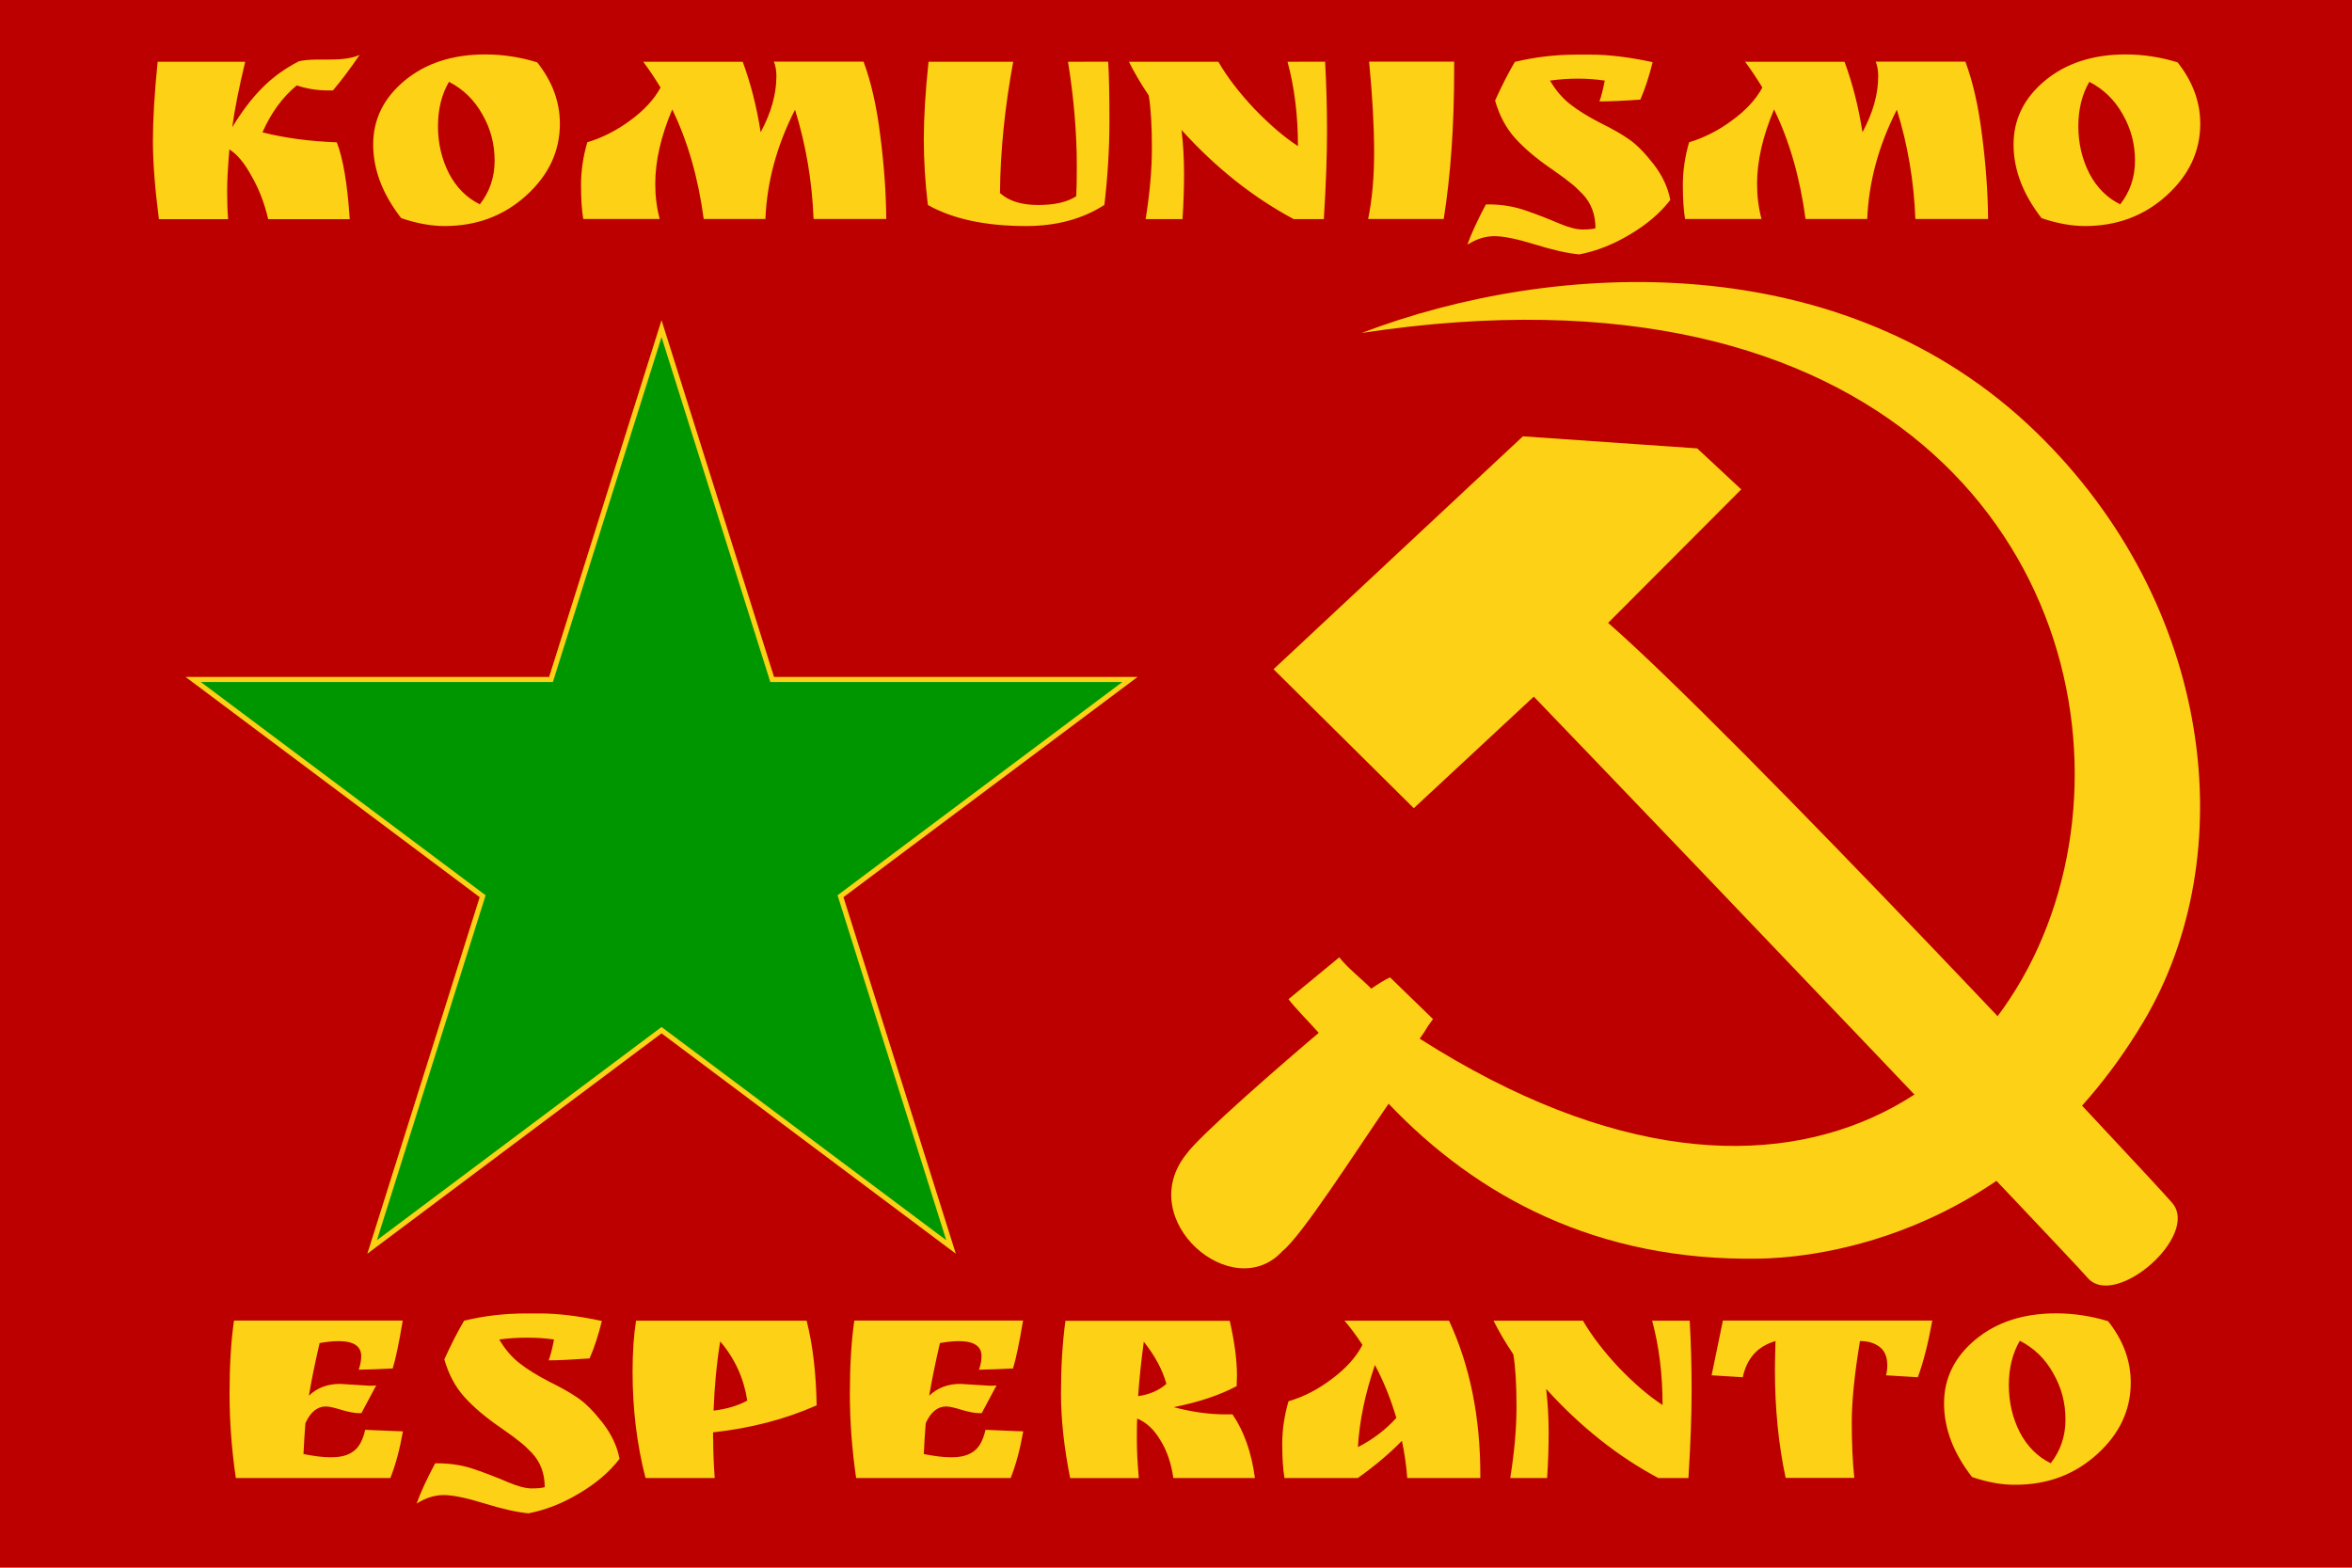
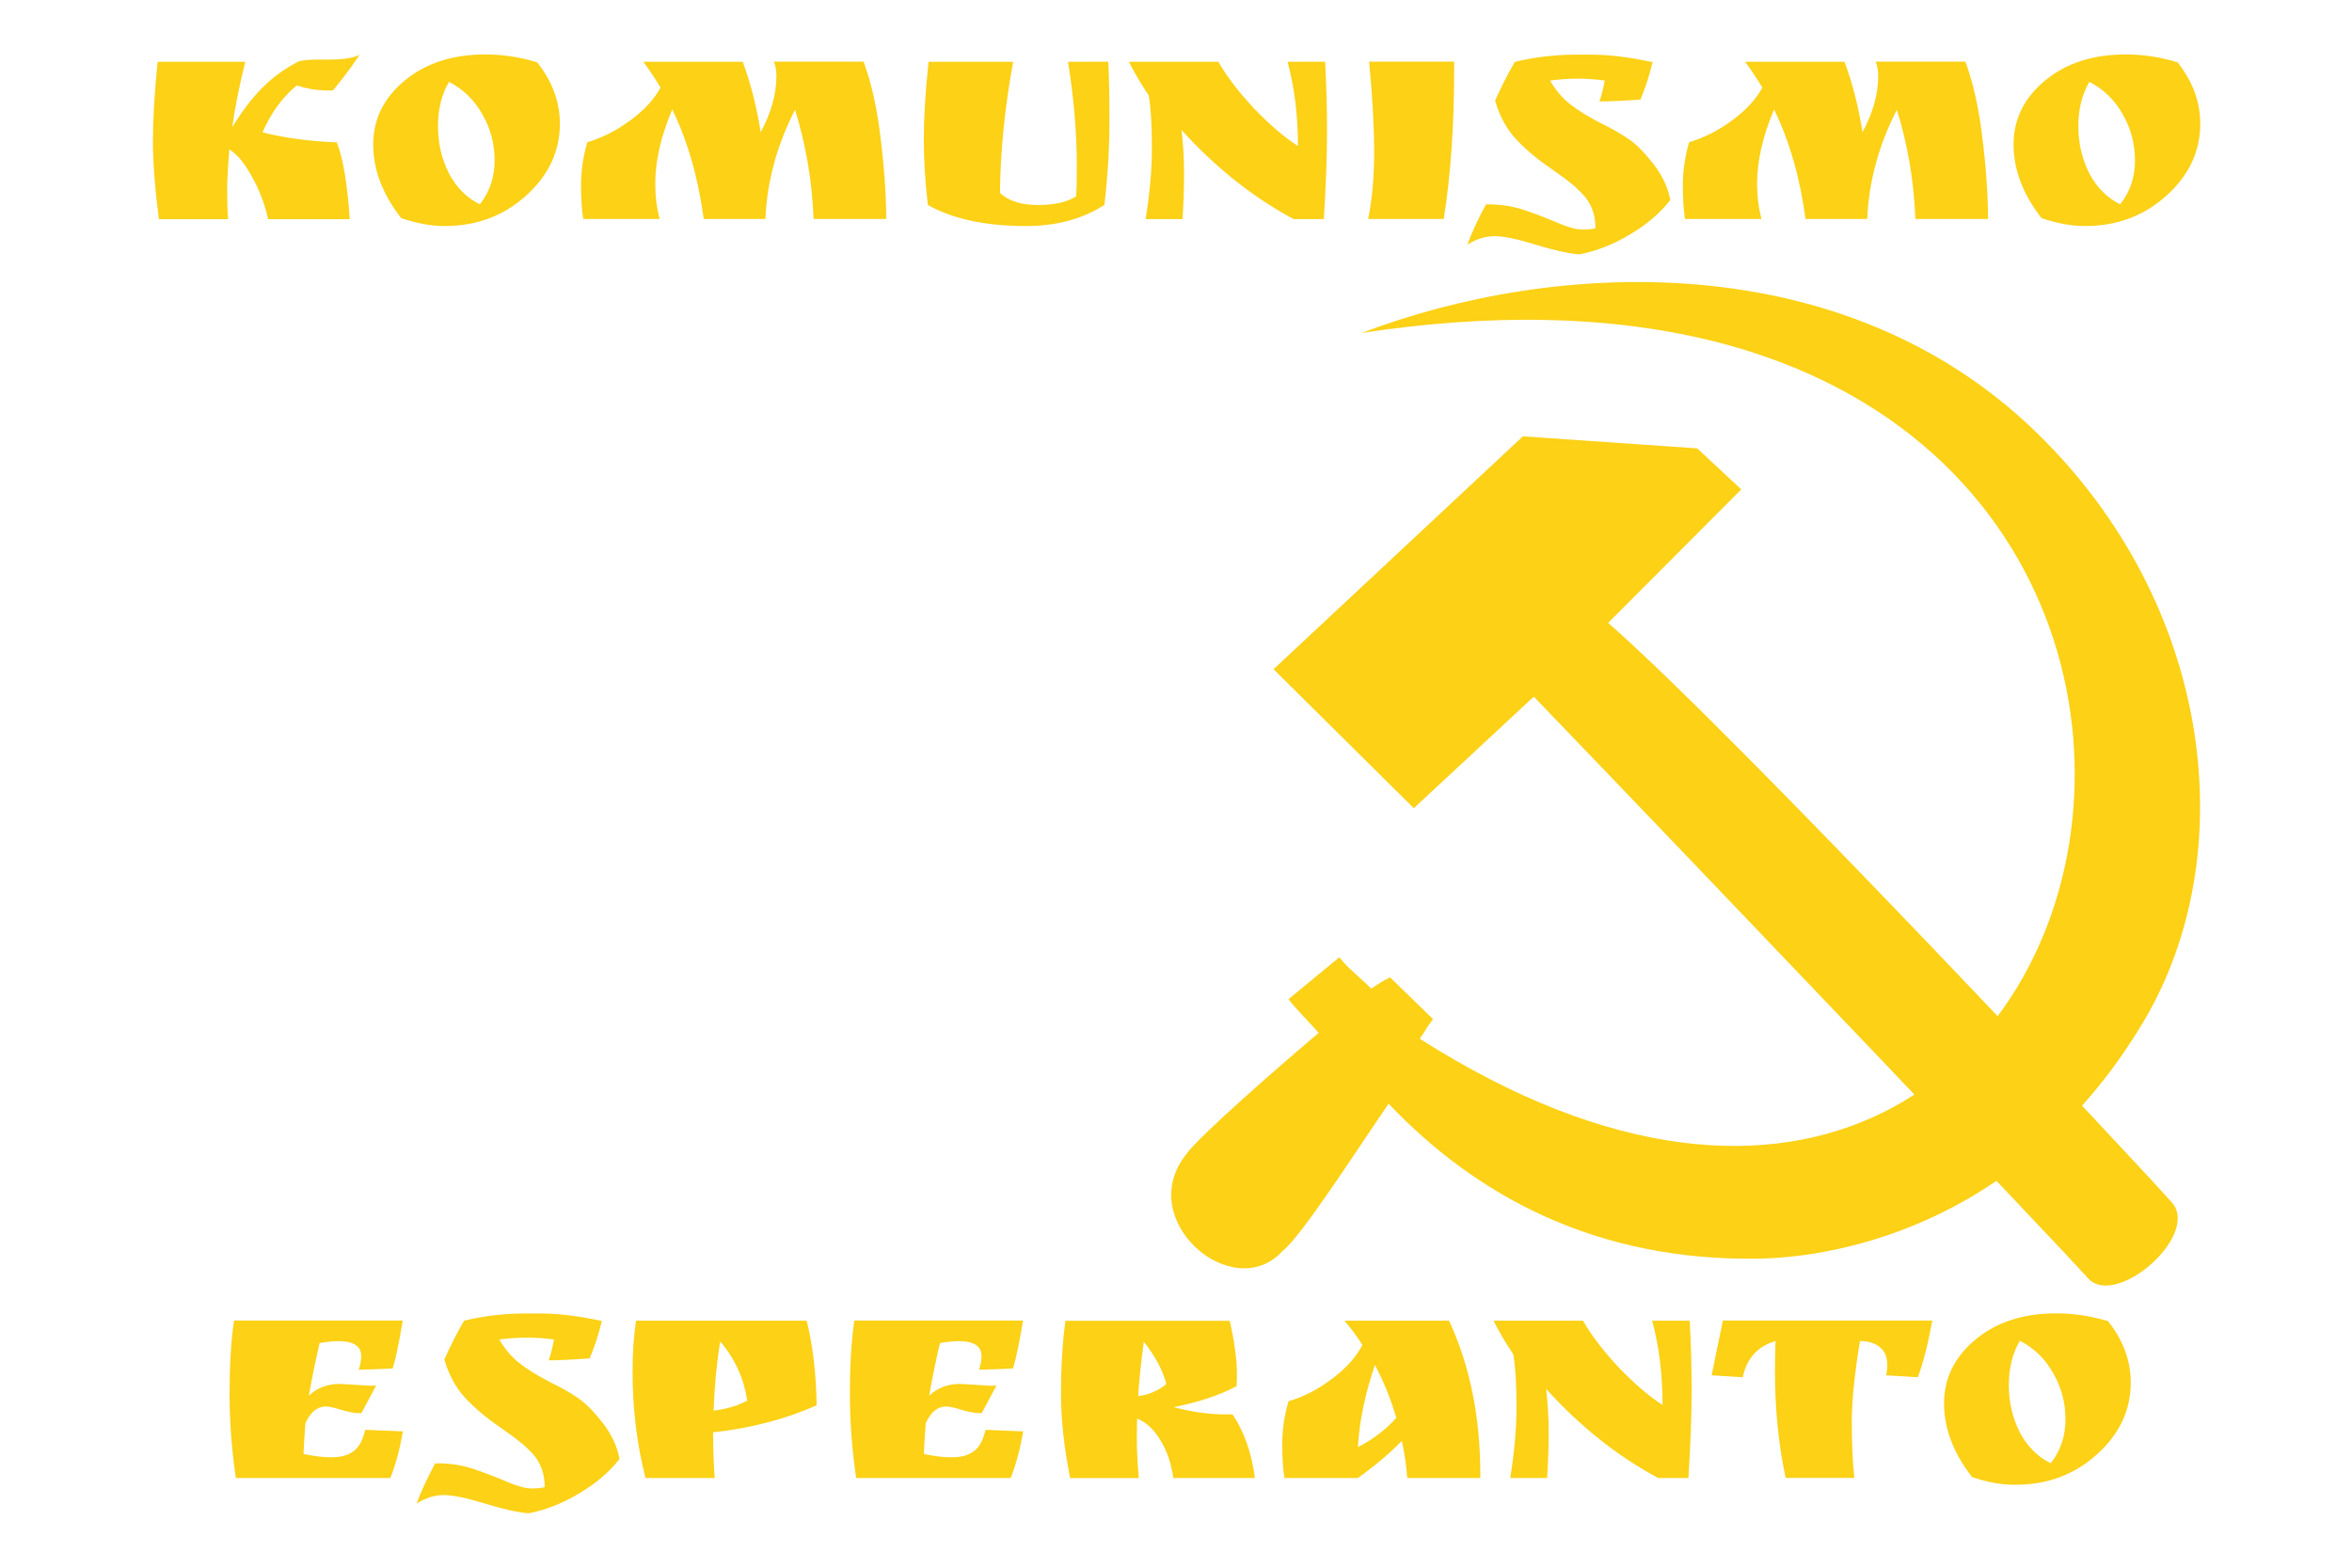
<svg xmlns="http://www.w3.org/2000/svg" version="1.1" id="Layer_1" x="0px" y="0px" viewBox="0 0 2436.5 1624.3" style="enable-background:new 0 0 2436.5 1624.3;" xml:space="preserve">
  <style type="text/css">
	.st0{fill:#BC0000;}
	.st1{fill:#FCD116;}
	.st2{fill:#009600;stroke:#FCD116;stroke-width:5.27;}
</style>
-   <path class="st0" d="M0,0h2436.5v1624.3H0V0z" />
+   <path class="st0" d="M0,0h2436.5H0V0z" />
  <g>
    <path class="st1" d="M1410.6,345c1089.4-165.7,856.4,1238.7,60.1,731.2c9.8-13.5,3.4-6.4,13.8-20.3l-44.5-43.2   c-4.9,2.1-12.7,7-19.5,11.7c-9.2-9.6-24.4-21.2-33.1-32.5l-52.6,43.4c6.4,8.7,24.4,26.9,31.3,34.9   c-35.5,29.9-124.3,107-137.2,125.7c-54.8,68.5,48.5,156.5,99.6,100.4c20.1-15.9,74.1-100.4,110-152.7   c91.6,96.3,216.3,163.5,384.1,160.5c37.5-0.7,257.3-9.7,397.9-245.5c102.8-172.6,73.2-431.7-111-610.6   C1909.5,253.6,1610.3,268.7,1410.6,345L1410.6,345z" />
    <path class="st1" d="M1665.9,645.4l137.9-138.3l-45.6-42.5l-180.6-12.5l-258.3,241.3l145.3,144l124.3-115.6   c189.1,196.6,545.3,570,573.9,602.4c28.6,32.4,116.6-44.2,87.3-78C2220.8,1212.5,1796.6,759.3,1665.9,645.4L1665.9,645.4z" />
  </g>
-   <path class="st2" d="M200.1,704h370.7l114.5-363.5L799.9,704h370.7L870.7,928.6L985.2,1292l-299.9-224.6L385.5,1292L500,928.6  L200.1,704z" />
  <path class="st1" d="M330.8,61.7h10.8c13.9,0,24.2-1.6,31-4.9c-9.6,14.1-18.8,26.4-27.7,36.9h-5.2c-11.1,0-21.9-1.7-32.3-5.2  c-14.8,12.2-26.6,28.4-35.5,48.6c23,5.9,48.7,9.3,77,10.4c6.5,16.5,11,43,13.4,79.6h-84.5c-3.7-16.1-9.3-30.9-17-44.3  c-7.4-13.7-15.1-23-23.2-28c-1.5,17.8-2.3,32.2-2.3,43c0,10.9,0.3,20.7,1,29.3h-71.7c-4.1-32-6.2-58.9-6.2-80.9  c0-22.2,1.6-49.6,4.9-82.2h90.7c-6.5,27-11,49.6-13.4,67.8c9.8-16.1,20-29.6,30.7-40.4c10.9-11.1,23.7-20.4,38.5-28  C315.2,62.2,322.3,61.7,330.8,61.7L330.8,61.7z M415.6,226c-19.3-24.8-29-50.2-29-76.3s10.9-48.2,32.6-66.2  c21.7-18,49.6-27.1,83.5-27.1c18,0,36,2.7,53.8,8.2c15.7,19.8,23.5,41,23.5,63.6c0,28.5-11.6,53.3-34.9,74.4  c-23.3,21.1-51.4,31.6-84.5,31.6C446.4,234.2,431.4,231.4,415.6,226L415.6,226z M465.1,84.8c-7.6,13-11.4,28.4-11.4,46  c0,17.6,3.8,33.9,11.4,48.9c7.8,14.8,18.5,25.4,32,32c10.2-13,15.3-28.1,15.3-45.3s-4.2-33.2-12.7-47.9  C491.4,103.6,479.9,92.4,465.1,84.8z M804.3,78.9c0-5.9-0.9-10.9-2.6-15h92.9c7.8,20.9,13.6,46.4,17.3,76.6c3.9,30.2,6,59,6.2,86.4  h-75.3c-1.5-39.1-7.9-76.9-19.2-113.2c-18.9,37-29.1,74.7-30.7,113.2H729c-5.7-42.6-16.5-80.4-32.6-113.5  c-11.7,27.6-17.6,53.3-17.6,77c0,12.8,1.5,25,4.6,36.5h-79.2c-1.5-8.9-2.3-20.7-2.3-35.2c0-14.8,2.2-29.6,6.5-44.3  c15.4-4.6,30.2-12.1,44.3-22.5c14.3-10.4,24.9-21.8,31.6-34.2c-5.7-9.3-11.6-18.3-17.9-26.7h103c8.3,22.4,14.5,46.7,18.6,73  C798.9,116.8,804.3,97.4,804.3,78.9L804.3,78.9z M1148,63.9c0.9,14.1,1.3,34.8,1.3,62c0,27-1.7,55.8-5.2,86.4  c-22.6,14.6-49.7,21.9-81.2,21.9c-42,0-75.9-7.3-101.7-21.8c-2.8-23.5-4.2-46.2-4.2-68.2c0-22.2,1.6-48.9,4.9-80.2h87.7  c-8.7,47.2-13.3,92.5-13.7,136c9.1,8.3,22.3,12.4,39.5,12.4s30.3-3,39.5-9.1c0.4-7.2,0.6-17.5,0.6-31c0-34.3-3-70.4-9.1-108.3  L1148,63.9z M1372.7,63.9c1.3,22.8,2,47,2,72.4c0,25.2-1.1,55.4-3.3,90.7h-31.3c-42.2-22.6-80.9-53.4-116.1-92.3  c1.7,14.6,2.6,29.6,2.6,45c0,15.2-0.5,31-1.6,47.3h-38.2c4.3-26.7,6.5-51.4,6.5-74c0-22.8-1.1-40.9-3.3-54.1  c-8.7-13-15.5-24.7-20.5-34.9h92.6c9.1,15.7,21.5,31.9,37.2,48.6c15.9,16.5,31,29.5,45.3,38.8c0-31.7-3.6-60.9-10.8-87.4  L1372.7,63.9z M1506.4,63.9v8.8c0,57.4-3.6,108.8-10.8,154.2h-78.3c4.1-20,6.2-43,6.2-69.1c0-26.3-1.7-57.6-5.2-93.9L1506.4,63.9z   M1662.4,83.5c-8.7-1.3-18-2-28-2c-9.8,0-19.3,0.7-28.7,2c5.9,10,12.8,18.2,20.9,24.5c8,6.3,18.2,12.6,30.3,18.9  c12.4,6.1,22.4,11.7,30,17c7.8,5.2,16.4,13.8,25.8,25.8c9.3,12,15.2,24.5,17.6,37.5c-10.4,13.5-24.2,25.3-41.4,35.5  c-17.2,10.4-34.8,17.4-52.8,20.9c-12.2-1.1-27.6-4.6-46.3-10.4c-18.5-5.7-32.4-8.5-41.7-8.5c-9.3,0-18.7,2.9-28,8.8  c3.9-11.1,10.3-25,19.2-41.7h2.6c13.9,0,27,2.2,39.1,6.5c12.4,4.3,23.6,8.7,33.6,13c10.2,4.3,18.4,6.5,24.5,6.5  c6.3,0,10.9-0.4,13.7-1.3c0-14.3-4.5-26.2-13.4-35.5c-4.8-5-8.9-8.8-12.4-11.4c-3.3-2.8-8.4-6.6-15.3-11.4l-5.5-3.9  c-14.8-10.2-27-20.5-36.5-31c-9.6-10.6-16.5-23.7-20.9-39.1c7-15.4,13.8-28.8,20.5-40.1c20.7-5,42.1-7.5,64.2-7.5h14.3  c18.7,0,40.1,2.6,64.2,7.8c-3.5,14.3-7.7,27.3-12.7,38.8c-18.3,1.3-32.4,1.9-42.4,1.9C1658.8,100,1660.6,92.9,1662.4,83.5  L1662.4,83.5z M1945.7,78.9c0-5.9-0.9-10.9-2.6-15h92.9c7.8,20.9,13.6,46.4,17.3,76.6c3.9,30.2,6,59,6.2,86.4h-75.3  c-1.5-39.1-7.9-76.9-19.2-113.2c-18.9,37-29.1,74.7-30.7,113.2h-63.9c-5.7-42.6-16.5-80.4-32.6-113.5c-11.7,27.6-17.6,53.3-17.6,77  c0,12.8,1.5,25,4.6,36.5h-79.2c-1.5-8.9-2.3-20.7-2.3-35.2c0-14.8,2.2-29.6,6.5-44.3c15.4-4.6,30.2-12.1,44.3-22.5  c14.3-10.4,24.9-21.8,31.6-34.2c-5.7-9.3-11.6-18.3-17.9-26.7h103c8.3,22.4,14.5,46.7,18.6,73C1940.3,116.8,1945.7,97.4,1945.7,78.9  L1945.7,78.9z M2114.9,226c-19.3-24.8-29-50.2-29-76.3s10.9-48.2,32.6-66.2c21.7-18,49.6-27.1,83.5-27.1c18,0,36,2.7,53.8,8.2  c15.7,19.8,23.5,41,23.5,63.6c0,28.5-11.6,53.3-34.9,74.4s-51.4,31.6-84.5,31.6C2145.7,234.2,2130.7,231.4,2114.9,226L2114.9,226z   M2164.4,84.8c-7.6,13-11.4,28.4-11.4,46c0,17.6,3.8,33.9,11.4,48.9c7.8,14.8,18.5,25.4,32,32c10.2-13,15.3-28.1,15.3-45.3  s-4.2-33.2-12.7-47.9C2190.7,103.6,2179.2,92.4,2164.4,84.8L2164.4,84.8z M352.2,1433.9l30.7,1.9c3,0,5.3-0.1,6.8-0.3l-15.3,28.7  h-2.9c-4.1,0-10-1.1-17.6-3.3c-7.6-2.4-13-3.6-16.3-3.6c-8.9,0-16,5.8-21.2,17.3c-0.9,10.7-1.5,21.3-2,32  c11.3,2.2,20.2,3.3,26.7,3.3h2.9c9.3,0,16.7-2.1,22.2-6.2c5.7-4.1,9.7-11.5,12.1-22.2l39.1,1.6c-3.3,18.7-7.6,34.8-13,48.3H244.3  c-4.3-29.3-6.5-58.5-6.5-87.4c0-28.9,1.5-54.1,4.6-75.7h174.8c-3.9,23.5-7.4,40-10.4,49.6c-12.8,0.7-24.6,1.1-35.2,1.3  c1.7-5,2.6-9.7,2.6-14c0-10.4-7.8-15.6-23.5-15.6c-5.9,0-12.4,0.7-19.6,2c-4.8,20.7-8.5,38.8-11.1,54.5  C328.6,1437.9,339.4,1433.9,352.2,1433.9L352.2,1433.9z M573.9,1387.9c-8.7-1.3-18-1.9-28-1.9c-9.8,0-19.3,0.6-28.7,1.9  c5.9,10,12.8,18.2,20.9,24.5c8,6.3,18.2,12.6,30.3,18.9c12.4,6.1,22.4,11.7,30,17c7.8,5.2,16.4,13.8,25.8,25.8  c9.3,12,15.2,24.5,17.6,37.5c-10.4,13.5-24.2,25.3-41.4,35.5c-17.2,10.4-34.8,17.4-52.8,20.9c-12.2-1.1-27.6-4.6-46.3-10.4  c-18.5-5.7-32.4-8.5-41.7-8.5c-9.3,0-18.7,2.9-28,8.8c3.9-11.1,10.3-25,19.2-41.7h2.6c13.9,0,27,2.2,39.1,6.5  c12.4,4.3,23.6,8.7,33.6,13c10.2,4.3,18.4,6.5,24.5,6.5c6.3,0,10.9-0.4,13.7-1.3c0-14.4-4.5-26.2-13.4-35.6  c-4.8-5-8.9-8.8-12.4-11.4c-3.3-2.8-8.4-6.6-15.3-11.4l-5.5-3.9c-14.8-10.2-27-20.5-36.5-31c-9.6-10.7-16.5-23.7-20.9-39.1  c7-15.4,13.8-28.8,20.5-40.1c20.7-5,42.1-7.5,64.2-7.5h14.3c18.7,0,40.1,2.6,64.2,7.8c-3.5,14.3-7.7,27.3-12.7,38.8  c-18.3,1.3-32.4,2-42.4,2C570.3,1404.4,572.2,1397.2,573.9,1387.9L573.9,1387.9z M738.8,1490.6c0,12.4,0.5,26,1.6,40.8h-71.7  c-8.9-34.6-13.4-71.3-13.4-110.2c0-19.8,1.2-37.4,3.6-52.8h176.7c6.3,24.6,9.8,53.8,10.4,87.7c-32.2,14.3-67.9,23.7-107.3,28V1490.6  z M739.2,1461.6c13.9-1.7,25.5-5.2,34.9-10.4c-3.5-23-12.8-43.5-28-61.3C742.5,1411.4,740.2,1435.3,739.2,1461.6z M994.8,1433.9  l30.7,1.9c3,0,5.3-0.1,6.8-0.3l-15.3,28.7h-2.9c-4.1,0-10-1.1-17.6-3.3c-7.6-2.4-13-3.6-16.3-3.6c-8.9,0-16,5.8-21.2,17.3  c-0.9,10.7-1.5,21.3-2,32c11.3,2.2,20.2,3.3,26.7,3.3h2.9c9.3,0,16.7-2.1,22.2-6.2c5.7-4.1,9.7-11.5,12.1-22.2l39.1,1.6  c-3.3,18.7-7.6,34.8-13,48.3H886.9c-4.3-29.3-6.5-58.5-6.5-87.4c0-28.9,1.5-54.1,4.6-75.7h174.8c-3.9,23.5-7.4,40-10.4,49.6  c-12.8,0.7-24.6,1.1-35.2,1.3c1.7-5,2.6-9.7,2.6-14c0-10.4-7.8-15.6-23.5-15.6c-5.9,0-12.4,0.7-19.6,2c-4.8,20.7-8.5,38.8-11.1,54.5  C971.3,1437.9,982,1433.9,994.8,1433.9z M1281.4,1425.1l-0.3,11.1c-17.4,9.3-39.1,16.6-65.2,21.8c18.7,5,36.7,7.5,54.1,7.5h6.8  c12,17.6,19.7,39.6,23.2,65.9h-84.5c-2.2-15.2-6.6-28.3-13.4-39.1c-6.5-11.1-14.6-18.6-24.1-22.5c-0.2,3.7-0.3,11.1-0.3,22.2  c0,11.1,0.7,24.2,2,39.5h-71.1c-6.3-31.5-9.5-60.8-9.5-87.7c0-27.2,1.5-52.3,4.6-75.3h170.2  C1278.9,1390.3,1281.4,1409.2,1281.4,1425.1L1281.4,1425.1z M1184.9,1390.2c-2.6,19.1-4.6,37.9-5.9,56.4c12-1.7,21.7-6,29.3-12.7  C1204.3,1419.3,1196.4,1404.7,1184.9,1390.2z M1533.5,1528.8v2.6h-75.7c-0.9-12.4-2.7-25.2-5.5-38.5c-13.5,13.7-28.7,26.5-45.7,38.5  h-76c-1.5-8.9-2.3-20.7-2.3-35.2c0-14.8,2.2-29.6,6.5-44.3c15.7-4.6,30.7-12.3,45-23.2c14.6-10.9,25.1-22.6,31.6-35.2  c-5.9-9.1-12.1-17.5-18.6-25.1h108.3C1522.8,1415.1,1533.6,1468.6,1533.5,1528.8L1533.5,1528.8z M1446.5,1469.1  c-5.7-19.3-13-37.6-22.2-54.8c-10.2,30-16.1,58.4-17.6,85.1C1422.3,1491.4,1435.6,1481.3,1446.5,1469.1z M1750.4,1368.3  c1.3,22.8,2,47,2,72.4c0,25.2-1.1,55.4-3.3,90.7h-31.3c-42.2-22.6-80.9-53.4-116.1-92.3c1.7,14.6,2.6,29.6,2.6,45  c0,15.2-0.5,31-1.6,47.3h-38.2c4.3-26.7,6.5-51.4,6.5-74c0-22.8-1.1-40.9-3.3-54.1c-8.7-13-15.5-24.7-20.5-34.9h92.6  c9.1,15.7,21.5,31.8,37.2,48.6c15.9,16.5,31,29.5,45.3,38.8c0-31.7-3.6-60.9-10.8-87.4H1750.4z M1926.8,1389.5  c-5.7,34.3-8.5,62.4-8.5,84.1c0,21.7,0.9,41,2.6,57.7h-71.1c-7.4-34.6-11.1-71.7-11.1-111.5c0-6.7,0.2-16.8,0.6-30.3  c-18.5,5.4-29.8,17.9-33.9,37.5l-32.3-2l11.7-56.7h216.9c-4.3,23.9-9.3,43.5-15,58.7l-32.9-2c0.9-3.5,1.3-7,1.3-10.4  c0-8.5-2.6-14.8-7.8-18.9C1942.1,1391.6,1935.2,1389.5,1926.8,1389.5L1926.8,1389.5z M2042.9,1530.4c-19.3-24.8-29-50.2-29-76.3  c0-26.1,10.9-48.2,32.6-66.2c21.7-18,49.6-27.1,83.5-27.1c18,0,36,2.7,53.8,8.1c15.7,19.8,23.5,41,23.5,63.6  c0,28.5-11.6,53.3-34.9,74.3c-23.3,21.1-51.4,31.6-84.5,31.6C2073.7,1538.6,2058.8,1535.8,2042.9,1530.4L2042.9,1530.4z   M2092.4,1389.2c-7.6,13-11.4,28.4-11.4,46c0,17.6,3.8,33.9,11.4,48.9c7.8,14.8,18.5,25.4,32,32c10.2-13,15.3-28.2,15.3-45.3  s-4.2-33.2-12.7-47.9C2118.8,1408,2107.2,1396.8,2092.4,1389.2z" />
</svg>